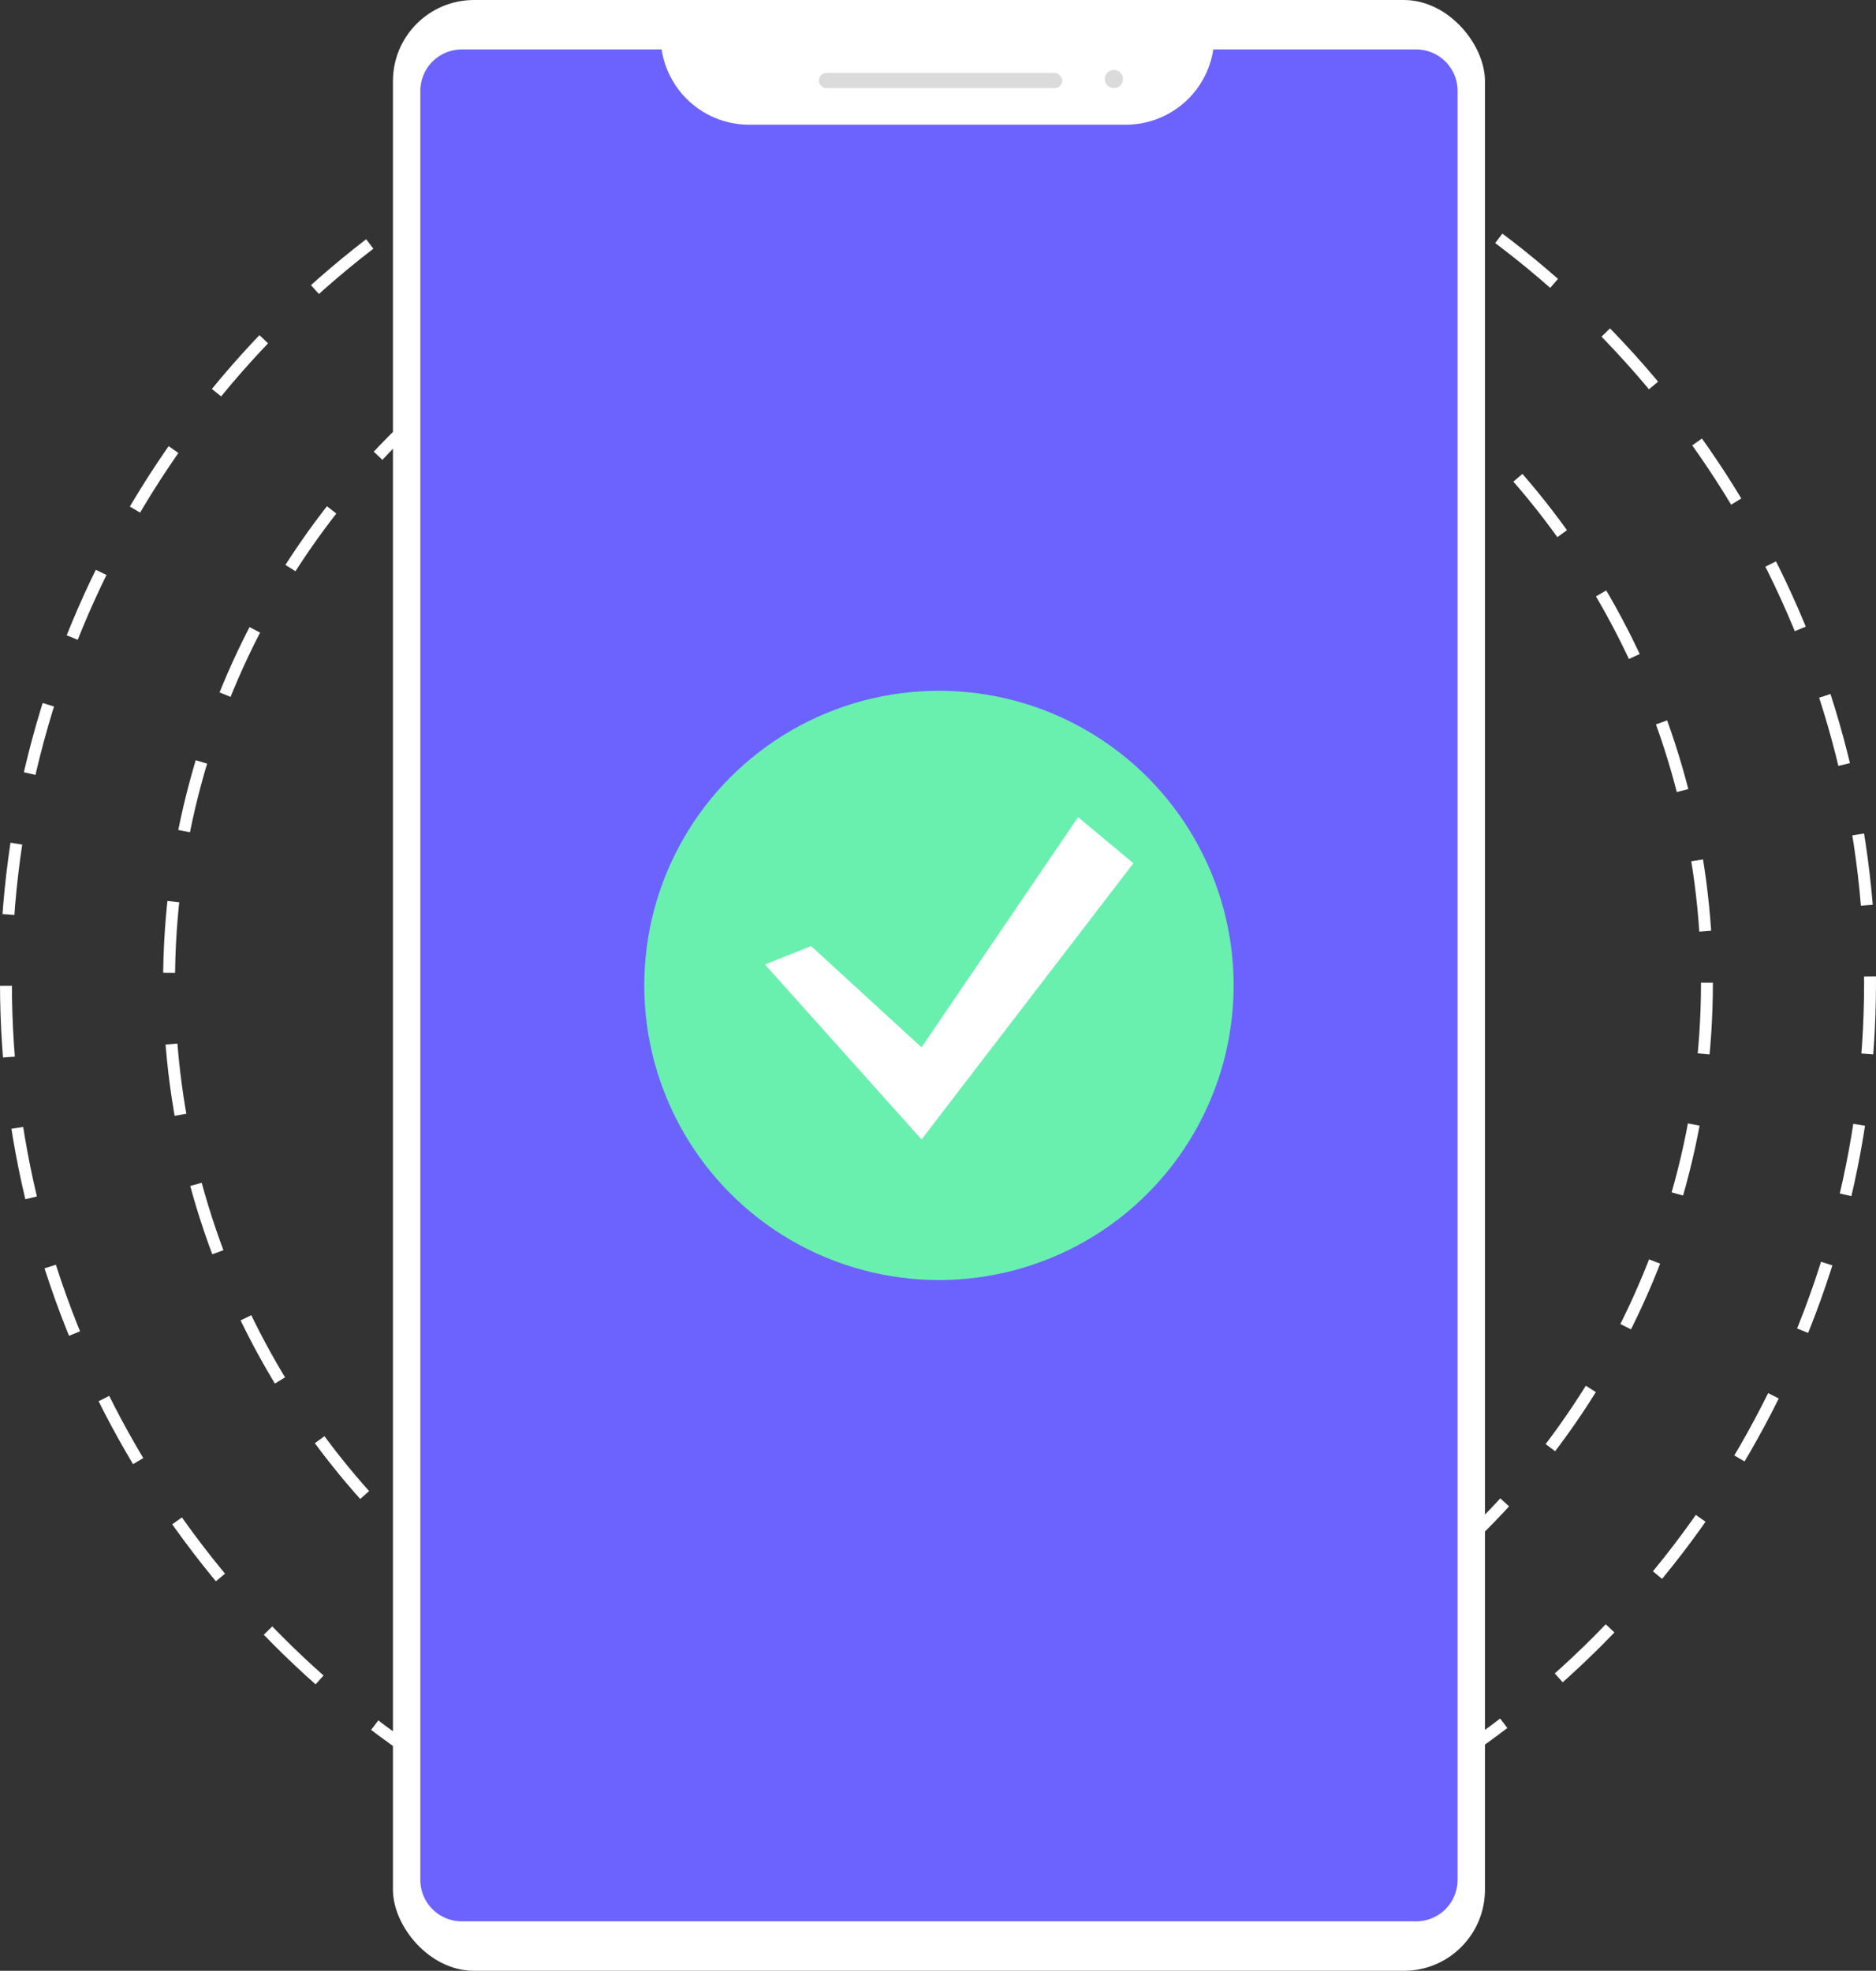
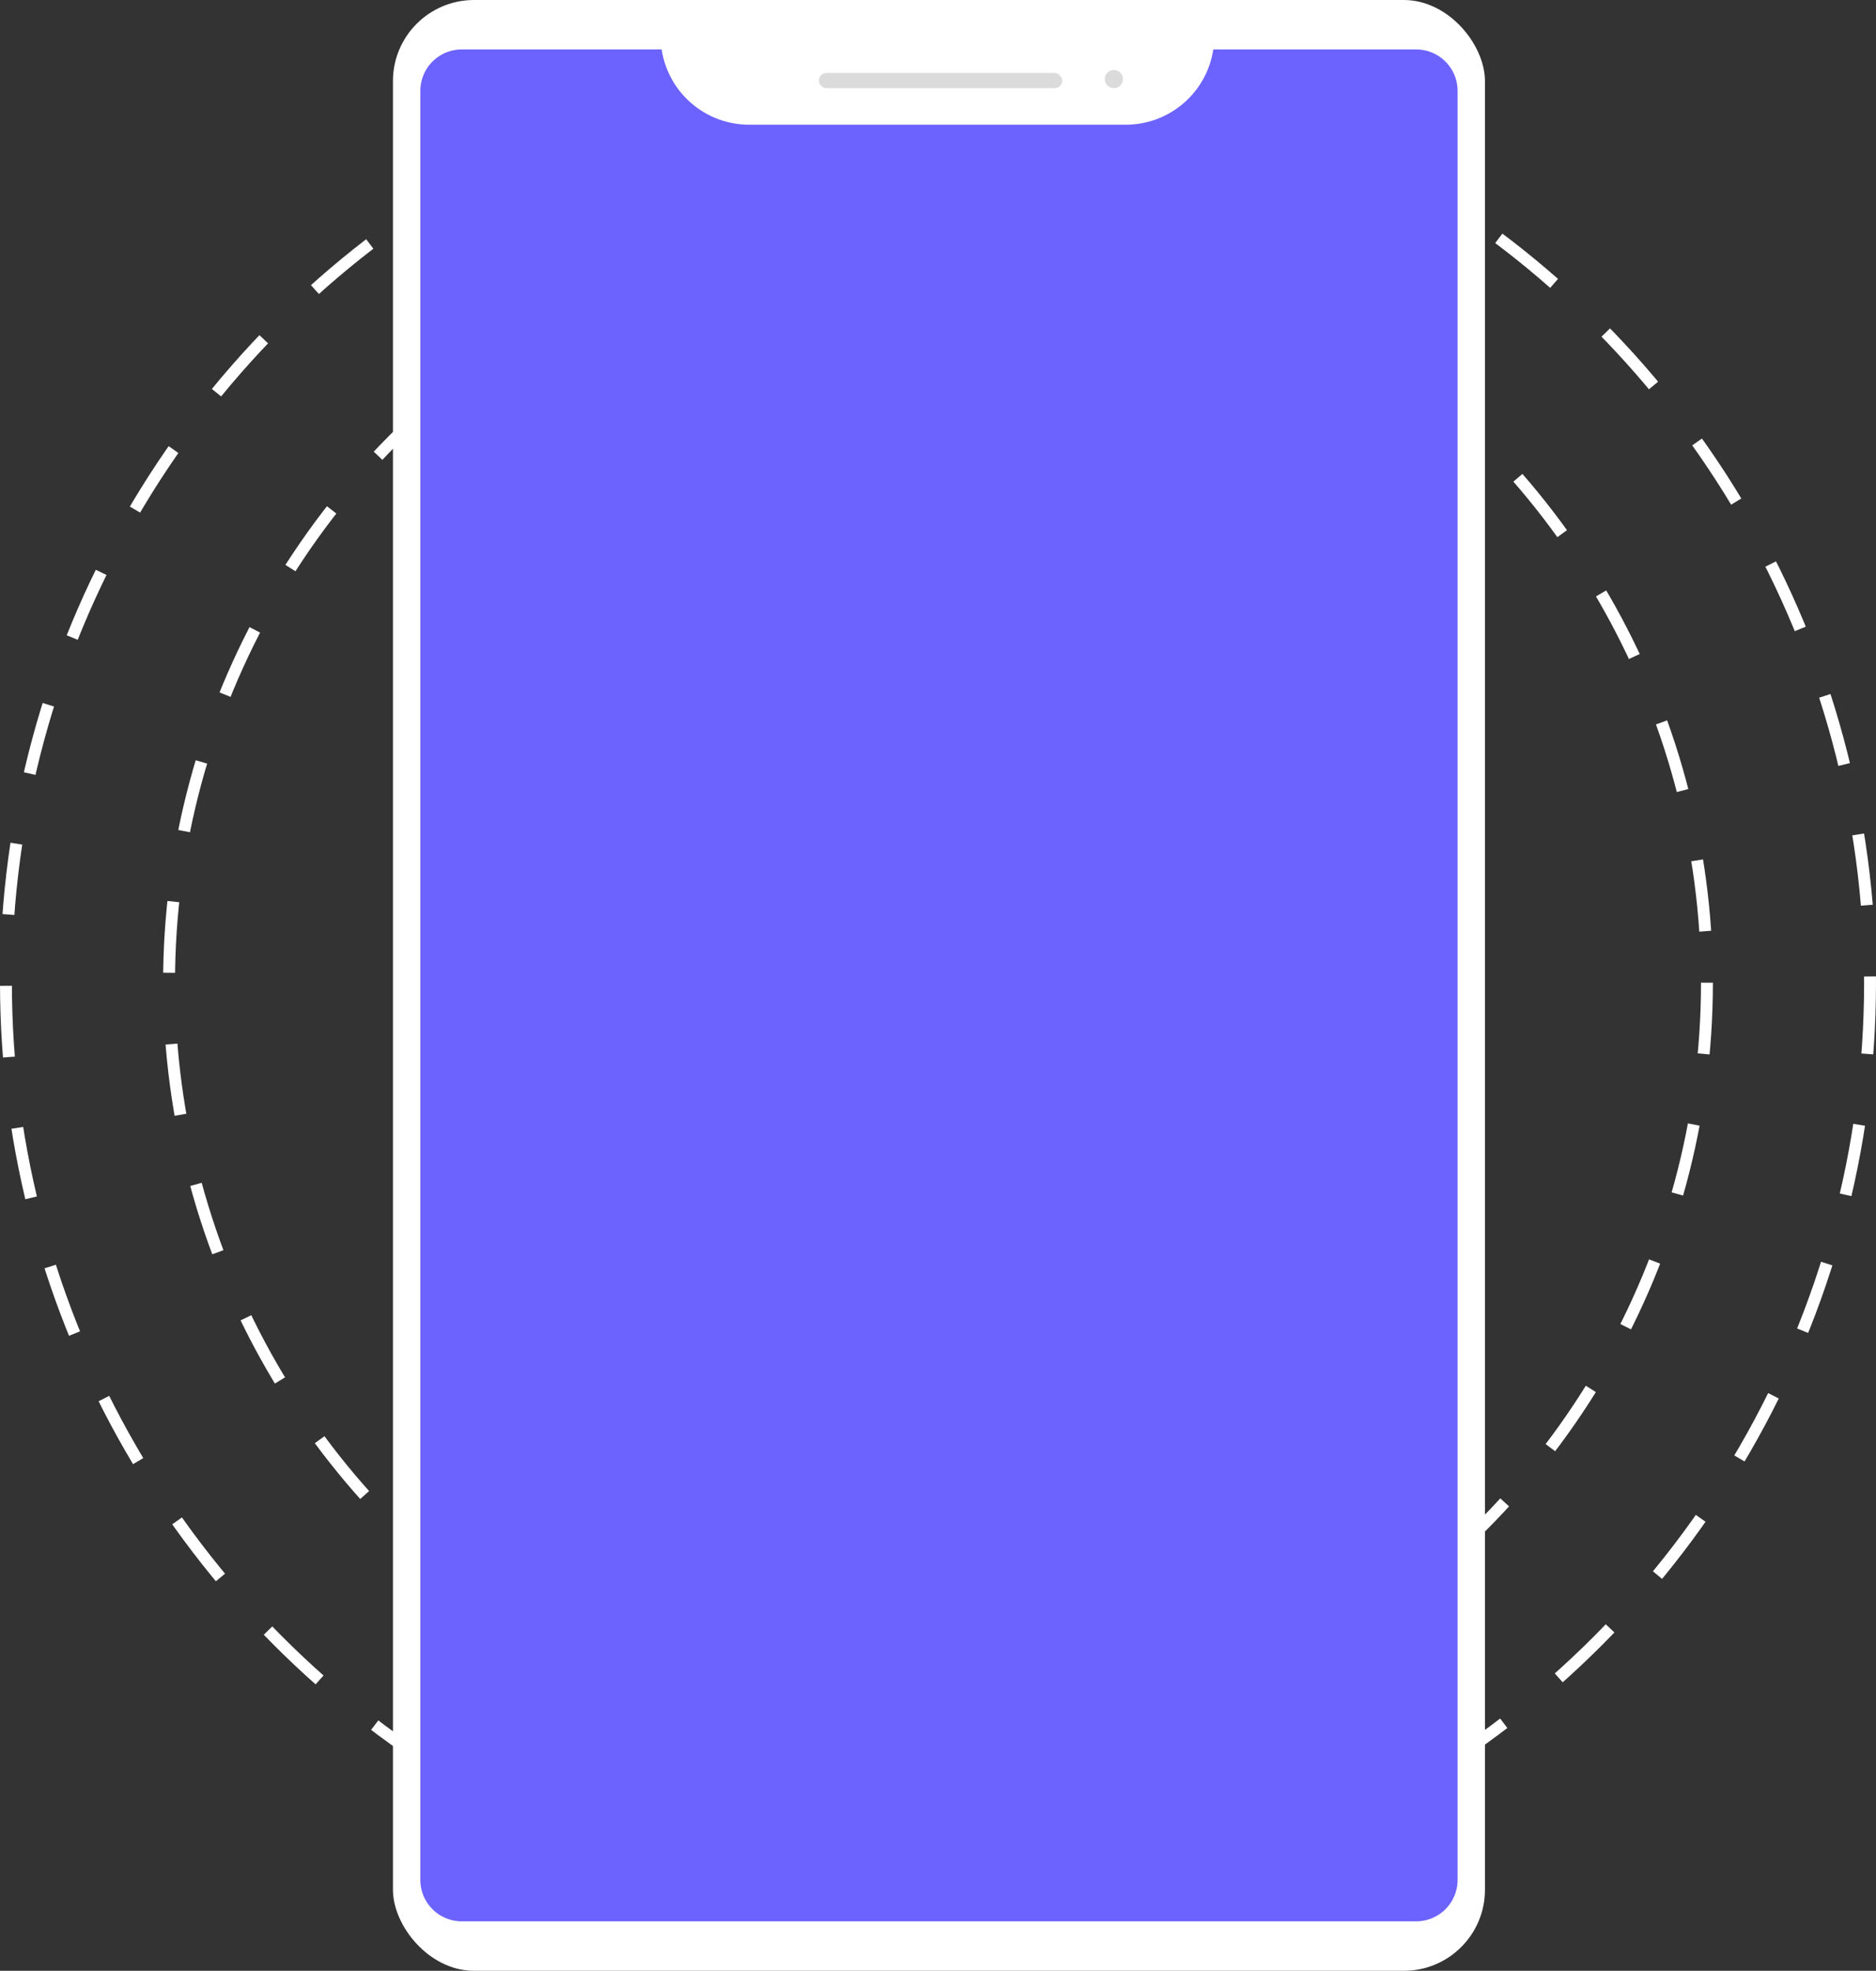
<svg xmlns="http://www.w3.org/2000/svg" viewBox="0 0 315.551 331.549">
  <rect x="0" y="0" width="315.551" height="331.549" fill="#333333" stroke="none" />
  <defs>
    <style>.a{fill:none;stroke:#fff;stroke-miterlimit:10;stroke-width:2px;stroke-dasharray:12;}.b{opacity:0.5;}.c{fill:url(#a);}.d{fill:#fff;}.e{fill:#6c63ff;}.f{fill:#dbdbdb;}.g{fill:#69f0ae;}</style>
    <linearGradient id="a" x1="0.5" y1="1" x2="0.5" gradientUnits="objectBoundingBox">
      <stop offset="0" stop-color="gray" stop-opacity="0.251" />
      <stop offset="0.54" stop-color="gray" stop-opacity="0.122" />
      <stop offset="1" stop-color="gray" stop-opacity="0.102" />
    </linearGradient>
  </defs>
  <g transform="translate(0 -6.948)">
    <circle class="a" cx="129.34" cy="129.34" r="129.34" transform="translate(28.436 42.926)" />
    <circle class="a" cx="156.775" cy="156.775" r="156.775" transform="translate(1 15.49)" />
    <g class="b" transform="translate(114.915 87.555)">
      <circle class="c" cx="39.168" cy="39.168" r="39.168" />
    </g>
    <g transform="translate(-19.68 3.521)">
      <rect class="d" width="183.68" height="331.549" rx="13.64" transform="translate(85.776 3.427)" />
      <path class="e" d="M575.917,94.28a14.89,14.89,0,0,1-14.679,12.665H497.8A14.89,14.89,0,0,1,483.129,94.28H449.519a6.974,6.974,0,0,0-6.979,6.974V402.214a6.974,6.974,0,0,0,6.974,6.979H610.03a6.974,6.974,0,0,0,6.979-6.974V101.259a6.974,6.974,0,0,0-6.974-6.979Z" transform="translate(-352.156 -82.538)" />
      <rect class="f" width="40.934" height="2.559" rx="1.279" transform="translate(157.41 15.706)" />
      <circle class="f" cx="1.534" cy="1.534" r="1.534" transform="translate(205.505 15.196)" />
-       <circle class="g" cx="49.565" cy="49.565" r="49.565" transform="translate(128.051 119.637)" />
-       <path class="d" d="M310.3,264.342l18.585,17.039,26.331-38.721,9.3,7.747-35.629,46.467L302.55,267.445Z" transform="translate(-154.193 -101.757)" />
    </g>
  </g>
</svg>